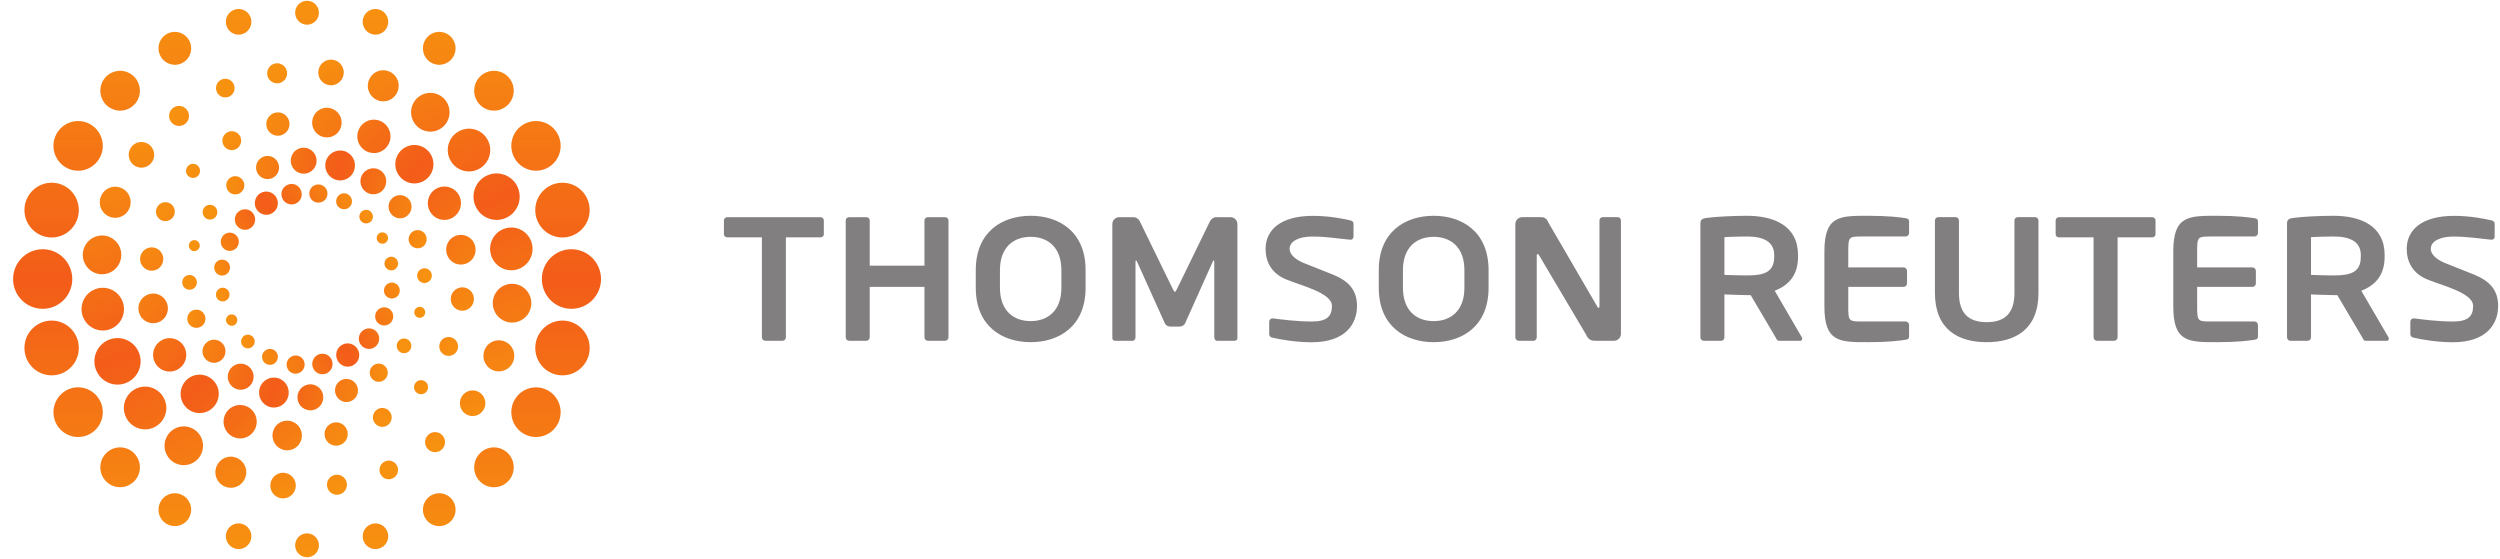
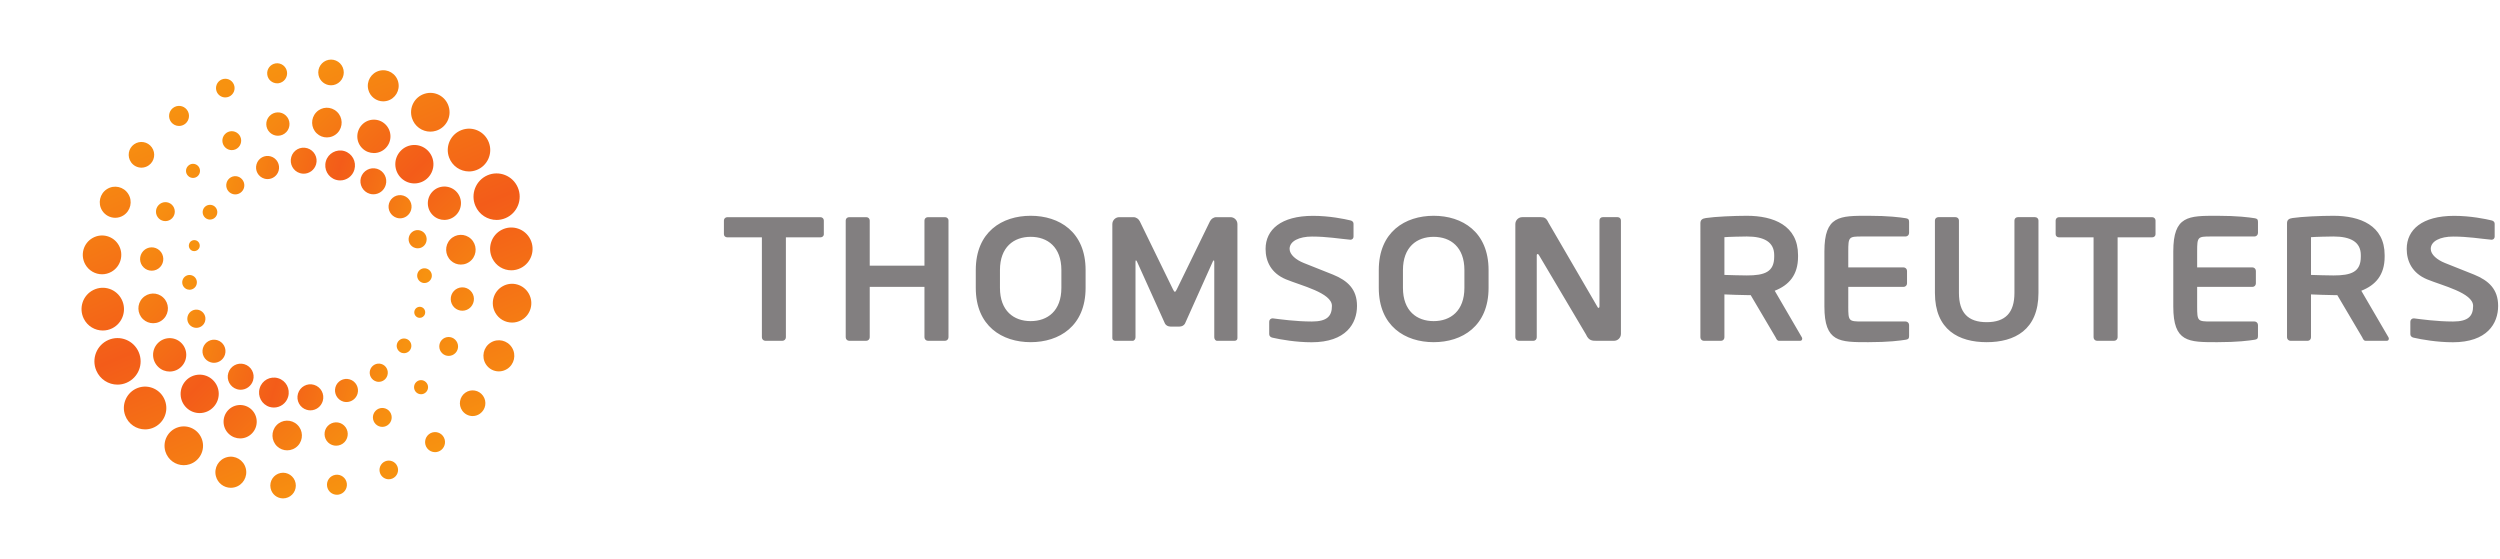
<svg xmlns="http://www.w3.org/2000/svg" width="286" height="64" viewBox="0 0 286 64">
  <defs>
    <linearGradient id="usbyldbh8a" x1="91.149%" x2="8.804%" y1="72.935%" y2="27.027%">
      <stop offset="0%" stop-color="#F79210" />
      <stop offset="50%" stop-color="#F35C19" />
      <stop offset="100%" stop-color="#F79210" />
    </linearGradient>
    <linearGradient id="40l2meedbb" x1="92.674%" x2="7.324%" y1="36.718%" y2="63.286%">
      <stop offset="0%" stop-color="#F79210" />
      <stop offset="50%" stop-color="#F35C19" />
      <stop offset="100%" stop-color="#F79210" />
    </linearGradient>
    <linearGradient id="xyybgw63vc" x1="83.218%" x2="16.778%" y1="16.015%" y2="84.006%">
      <stop offset="0%" stop-color="#F79210" />
      <stop offset="50%" stop-color="#F35C19" />
      <stop offset="100%" stop-color="#F79210" />
    </linearGradient>
    <linearGradient id="s26qupay0d" x1="68.941%" x2="31.064%" y1="6.974%" y2="93.026%">
      <stop offset="0%" stop-color="#F79210" />
      <stop offset="50%" stop-color="#F35C19" />
      <stop offset="100%" stop-color="#F79210" />
    </linearGradient>
    <linearGradient id="vahut9jhxe" x1="50%" x2="50%" y1="-.005%" y2="100.002%">
      <stop offset="0%" stop-color="#F79210" />
      <stop offset="50%" stop-color="#F35C19" />
      <stop offset="100%" stop-color="#F79210" />
    </linearGradient>
  </defs>
  <g fill="none" fill-rule="evenodd">
    <g fill-rule="nonzero">
      <path fill="#827F80" d="M251.354 35.064c0 1.67.061 1.714 1.56 1.714h5.006c.212 0 .393.18.393.398v1.271c0 .282-.1.381-.393.42-.636.1-1.922.278-4.273.278-3.286 0-5.023.023-5.023-4.08v-6.3c0-4.103 1.737-4.08 5.023-4.08 2.351 0 3.637.18 4.273.277.293.038.393.14.393.42v1.272c0 .217-.181.4-.393.4h-5.006c-1.499 0-1.56.045-1.56 1.71v1.826h6.326c.22 0 .392.182.392.397v1.438c0 .217-.173.396-.392.396h-6.326v2.243zm29.233 4.09c-1.748 0-3.518-.303-4.468-.523-.196-.04-.376-.177-.376-.396v-1.434c0-.218.18-.38.376-.38h.04c.791.1 2.64.36 4.468.36 1.758 0 2.297-.633 2.297-1.788 0-1.494-3.54-2.32-5.267-3.037-1.72-.716-2.329-2.089-2.329-3.48 0-2.193 1.75-3.784 5.427-3.784 1.883 0 3.608.36 4.28.522.199.04.355.18.355.377v1.474c0 .197-.135.358-.336.358h-.038c-1.306-.118-2.659-.361-4.376-.361-1.466 0-2.562.518-2.562 1.413 0 .656.743 1.258 1.62 1.609.878.348 2.028.8 3.343 1.332 1.665.68 2.745 1.667 2.745 3.577 0 2.01-1.245 4.162-5.2 4.162zm-10.51-9.97c0-1.493-1.15-2.13-3.131-2.13-.413 0-2.211.04-2.568.08v4.317c.32.02 2.238.06 2.568.06 2.04 0 3.131-.395 3.131-2.146v-.18zm2.966 9.804h-2.414c-.217 0-.295-.203-.392-.4l-2.85-4.828h-.441c-.51 0-2.11-.056-2.568-.08v4.909c0 .217-.156.399-.372.399h-1.975c-.217 0-.396-.182-.396-.4V25.54c0-.4.235-.54.63-.597 1.028-.16 3.241-.257 4.681-.257 3.047 0 5.857 1.095 5.857 4.499v.18c0 2.107-1.05 3.262-2.67 3.896l3.107 5.328c.04.06.04.117.04.16 0 .137-.08.239-.237.239zm-26.845-11.836h-3.943v11.437c0 .217-.181.399-.4.399H239.9c-.217 0-.396-.182-.396-.4V27.153h-3.946c-.214 0-.393-.137-.393-.357v-1.573c0-.222.179-.379.393-.379h10.641c.215 0 .393.157.393.379v1.573c0 .22-.178.357-.393.357zm-18.922 11.993c-3.18 0-5.92-1.394-5.92-5.637v-8.286c0-.222.18-.379.398-.379h1.953c.22 0 .396.157.396.379v8.286c0 2.272 1.041 3.348 3.173 3.348 2.136 0 3.177-1.076 3.177-3.348v-8.286c0-.222.176-.379.394-.379h1.956c.22 0 .398.157.398.379v8.286c0 4.243-2.741 5.637-5.925 5.637zm-15.835-4.08c0 1.669.063 1.713 1.558 1.713h5.005c.218 0 .396.18.396.398v1.271c0 .282-.1.381-.396.42-.632.1-1.92.278-4.27.278-3.282 0-5.022.023-5.022-4.08v-6.3c0-4.103 1.74-4.08 5.021-4.08 2.35 0 3.639.18 4.271.277.296.038.396.14.396.42v1.272c0 .217-.178.4-.396.4H213c-1.495 0-1.558.045-1.558 1.71v1.826h6.326c.218 0 .396.182.396.397v1.438c0 .217-.178.396-.396.396h-6.326v2.243zm-8.472-5.88c0-1.494-1.151-2.131-3.128-2.131-.416 0-2.215.04-2.568.08v4.317c.314.02 2.228.06 2.568.06 2.034 0 3.128-.395 3.128-2.146v-.18zm2.966 9.803h-2.414c-.216 0-.297-.203-.395-.4l-2.848-4.828h-.437c-.516 0-2.114-.056-2.568-.08v4.909c0 .217-.16.399-.377.399h-1.977c-.216 0-.394-.182-.394-.4V25.54c0-.4.235-.54.632-.597 1.029-.16 3.24-.257 4.684-.257 3.043 0 5.855 1.095 5.855 4.499v.18c0 2.107-1.047 3.262-2.668 3.896l3.102 5.328c.04.06.04.117.04.16 0 .137-.078.239-.235.239zm-38.407-8.092c0-2.628-1.578-3.803-3.515-3.803s-3.515 1.175-3.515 3.803v2.038c0 2.628 1.578 3.802 3.515 3.802s3.515-1.174 3.515-3.802v-2.038zm-3.515 8.249c-3.26 0-6.28-1.831-6.28-6.211v-2.038c0-4.38 3.02-6.21 6.28-6.21 3.261 0 6.28 1.83 6.28 6.21v2.038c0 4.38-3.019 6.211-6.28 6.211zm-13.973.01c-1.745 0-3.518-.304-4.468-.524-.197-.04-.375-.177-.375-.396v-1.434c0-.218.178-.38.375-.38h.04c.79.1 2.64.36 4.468.36 1.76 0 2.293-.633 2.293-1.788 0-1.494-3.533-2.32-5.26-3.037-1.722-.716-2.33-2.089-2.33-3.48 0-2.193 1.751-3.784 5.427-3.784 1.884 0 3.61.36 4.279.522.2.04.355.18.355.377v1.474c0 .197-.137.358-.334.358h-.04c-1.306-.118-2.66-.361-4.38-.361-1.46 0-2.56.518-2.56 1.413 0 .656.744 1.26 1.618 1.609.878.348 2.033.8 3.346 1.332 1.67.68 2.748 1.667 2.748 3.577 0 2.01-1.245 4.162-5.202 4.162zm34.605-.167h-2c-.475 0-.89 0-1.202-.717l-5.362-9.047c-.057-.118-.119-.162-.176-.162-.058 0-.1.044-.1.162v9.365c0 .217-.16.399-.377.399h-1.677c-.22 0-.395-.182-.395-.4v-12.95c0-.438.352-.795.788-.795h2.135c.416 0 .632.12.872.64l5.575 9.581c.038.098.096.16.158.16.04 0 .096-.062.096-.18v-9.822c0-.222.158-.379.377-.379h1.7c.218 0 .378.157.378.379V38.19c0 .44-.357.798-.79.798zm-43.421 0h-1.997c-.177 0-.314-.203-.314-.4V29.98c0-.138-.02-.198-.064-.198-.015 0-.055.06-.097.119l-3.192 7.12c-.117.216-.372.339-.628.339h-1.028c-.257 0-.515-.123-.63-.34l-3.213-7.12c-.041-.058-.083-.118-.1-.118-.039 0-.06.06-.06.198v8.61c0 .196-.139.399-.317.399h-1.994c-.18 0-.339-.102-.339-.3v-13.05c0-.438.357-.795.792-.795h1.621c.314 0 .593.198.731.478l3.793 7.778c.098.178.139.278.221.278.078 0 .117-.1.217-.278l3.79-7.778c.14-.28.418-.478.733-.478h1.622c.434 0 .79.357.79.796v13.05c0 .197-.16.299-.337.299zm-19.802-8.092c0-2.628-1.575-3.803-3.513-3.803-1.937 0-3.514 1.175-3.514 3.803v2.038c0 2.628 1.577 3.802 3.514 3.802 1.938 0 3.513-1.174 3.513-3.802v-2.038zm-3.513 8.249c-3.261 0-6.28-1.831-6.28-6.211v-2.038c0-4.38 3.019-6.21 6.28-6.21 3.262 0 6.283 1.83 6.283 6.21v2.038c0 4.38-3.02 6.211-6.283 6.211zm-9.797-.157h-1.954c-.22 0-.4-.182-.4-.4v-5.767h-6.261v5.768c0 .217-.177.399-.392.399h-1.958c-.22 0-.397-.182-.397-.4V25.223c0-.222.178-.379.397-.379h1.958c.215 0 .392.157.392.379v5.17h6.261v-5.17c0-.222.18-.379.4-.379h1.954c.215 0 .395.157.395.379v13.367c0 .217-.18.399-.395.399zM93.85 27.152h-3.944v11.437c0 .217-.177.399-.398.399h-1.953c-.217 0-.395-.182-.395-.4V27.153h-3.948c-.217 0-.396-.137-.396-.357v-1.573c0-.222.18-.379.396-.379H93.85c.218 0 .396.157.396.379v1.573c0 .22-.178.357-.396.357z" />
      <g>
-         <path fill="url(#usbyldbh8a)" d="M31.401 42.67c-.565-.307-.767-1.023-.468-1.586.3-.578 1.014-.783 1.58-.481.564.312.771 1.021.47 1.595-.208.39-.611.615-1.027.615-.188 0-.38-.046-.555-.143m3.13-.049c-.506-.27-.685-.9-.42-1.41.267-.505.894-.694 1.394-.417.512.276.691.904.425 1.411-.181.346-.536.548-.904.548-.167 0-.337-.044-.495-.132m-6.1-.839c-.638-.349-.88-1.156-.53-1.797.348-.644 1.145-.895 1.792-.544.641.35.874 1.157.53 1.797-.236.45-.693.706-1.165.706-.21 0-.426-.053-.627-.162m9.103-.147c-.443-.248-.613-.808-.376-1.246.237-.443.799-.606 1.225-.364.45.24.611.794.369 1.234-.16.31-.476.483-.8.483-.143 0-.287-.035-.418-.107m-11.458-1.86c-.574-.317-.785-1.017-.476-1.598.31-.565 1.004-.777 1.571-.47.576.307.785 1.023.48 1.586-.21.395-.615.624-1.03.624-.185 0-.373-.046-.545-.143m14.041-.014c-.384-.212-.523-.684-.323-1.062.204-.377.673-.516 1.06-.32.374.213.522.686.316 1.066-.143.262-.412.413-.686.413-.124 0-.25-.032-.367-.097m1.91-2.562c-.302-.177-.427-.583-.253-.892.169-.318.564-.432.869-.263.318.17.435.56.263.877-.12.225-.344.35-.579.35-.1 0-.204-.023-.3-.072m-17.632-.083c-.502-.275-.688-.91-.425-1.414.277-.502.904-.697 1.404-.42.504.269.697.904.425 1.413-.192.346-.55.544-.916.544-.165 0-.332-.04-.488-.123m18.604-2.722c-.384-.202-.528-.684-.32-1.064.197-.379.678-.52 1.042-.324.382.223.528.698.328 1.074-.142.261-.41.409-.685.409-.124 0-.25-.032-.365-.095m-19.426-.358c-.435-.235-.597-.79-.363-1.229.242-.447.788-.61 1.23-.372.437.24.604.802.367 1.238-.163.305-.472.479-.793.479-.15 0-.3-.039-.44-.116m19.429-2.615c-.442-.246-.599-.794-.37-1.245.233-.435.798-.595 1.233-.361.44.24.599.795.36 1.235-.161.308-.468.48-.791.48-.146 0-.292-.037-.432-.11m-19.3-.578c-.372-.21-.512-.688-.309-1.066.207-.384.68-.518 1.05-.307.377.193.53.68.316 1.057-.146.258-.411.409-.688.409-.123 0-.25-.03-.369-.093m18.36-2.263c-.506-.268-.689-.914-.422-1.42.275-.502.902-.691 1.395-.421.516.28.693.907.432 1.418-.19.348-.546.548-.915.548-.164 0-.333-.039-.49-.125m-17.275-.767c-.316-.167-.43-.563-.26-.89.168-.31.558-.431.88-.265.312.18.43.574.257.89-.117.218-.344.342-.575.342-.102 0-.206-.024-.302-.077m15.473-1.664c-.568-.31-.776-1.023-.47-1.59.298-.57 1.007-.783 1.578-.469.565.295.774 1.02.467 1.585-.214.39-.615.618-1.027.618-.184 0-.372-.045-.548-.144m-13.672-.675c-.38-.2-.52-.681-.316-1.059.198-.38.67-.521 1.047-.31.376.196.518.672.316 1.053-.137.26-.405.405-.682.405-.125 0-.25-.028-.365-.09m11.154-1.063c-.641-.344-.887-1.15-.53-1.797.347-.645 1.147-.881 1.792-.54.637.354.874 1.164.531 1.795-.238.449-.693.707-1.163.707-.213 0-.429-.053-.63-.165m-8.69-.578c-.45-.243-.61-.79-.367-1.232.228-.445.781-.616 1.22-.377.442.251.607.807.37 1.246-.167.3-.48.474-.798.474-.144 0-.292-.033-.425-.11m5.87-.583c-.568-.304-.766-1.013-.456-1.59.295-.566 1-.79 1.568-.469.57.3.774 1.014.472 1.583-.214.393-.614.616-1.029.616-.187 0-.377-.045-.554-.14m-3.005-.183c-.504-.274-.683-.91-.416-1.413.276-.509.902-.698 1.406-.426.509.267.693.905.421 1.418-.184.348-.544.54-.916.54-.169 0-.337-.036-.495-.119" transform="matrix(-1 0 0 1 68.84 0)" />
        <path fill="url(#40l2meedbb)" d="M31.915 45.874c-.233-.79.215-1.613 1-1.85.784-.234 1.603.224 1.835 1.005.235.79-.214 1.624-.995 1.852-.142.044-.284.063-.425.063-.642 0-1.223-.423-1.415-1.07m3.962-.481c-.262-.913.237-1.857 1.151-2.128.9-.268 1.843.248 2.105 1.15.273.916-.243 1.871-1.148 2.14-.16.045-.32.068-.478.068-.737 0-1.416-.486-1.63-1.23m-7.939-.348c-.203-.704.199-1.437.895-1.644.695-.208 1.43.19 1.633.896.198.699-.202 1.436-.892 1.643-.123.035-.246.053-.367.053-.572 0-1.097-.376-1.269-.948m11.95-1.534c-.234-.788.219-1.615 1.002-1.848.784-.234 1.606.226 1.835 1.013.234.788-.214 1.616-.998 1.85-.139.042-.278.061-.416.061-.643 0-1.23-.428-1.424-1.076m-15.368-.58c-.161-.555.148-1.13.7-1.294.548-.162 1.124.158 1.287.707.16.551-.156 1.13-.706 1.295-.096.03-.194.044-.29.044-.45 0-.86-.297-.99-.751M43.1 40.56c-.21-.711.194-1.44.887-1.647.7-.205 1.426.202 1.635.902.208.696-.19 1.433-.892 1.636-.123.037-.248.055-.37.055-.564 0-1.087-.374-1.26-.946m-21.286-.76c-.133-.443.127-.915.57-1.043.443-.132.903.123 1.038.569.137.442-.124.912-.565 1.05-.075.02-.153.031-.23.031-.367 0-.704-.235-.813-.607m23.569-3.037c-.17-.563.156-1.139.7-1.3.553-.164 1.125.152 1.287.707.161.555-.151 1.132-.699 1.292-.098.03-.198.044-.297.044-.449 0-.863-.295-.991-.743m-25.16-.851c-.097-.337.086-.692.42-.788.334-.098.68.096.778.43.097.333-.09.683-.426.785-.06.015-.118.024-.176.024-.27 0-.517-.177-.596-.451m26.129-3.372c-.134-.444.119-.92.568-1.047.446-.134.91.124 1.041.573.128.441-.121.913-.569 1.048-.077.021-.156.034-.231.034-.367 0-.708-.24-.81-.608m-26.88-.768c-.133-.444.128-.911.57-1.045.443-.133.908.118 1.04.569.133.446-.12.914-.565 1.05-.078.024-.155.033-.232.033-.363 0-.699-.242-.813-.607m26.54-3.495c-.091-.332.093-.688.421-.781.337-.098.681.091.776.428.102.332-.088.687-.421.785-.056.016-.114.023-.17.023-.269 0-.525-.18-.606-.455m-25.941-.616c-.155-.551.142-1.134.7-1.295.543-.167 1.122.156 1.283.712.16.551-.156 1.13-.7 1.283-.102.032-.204.046-.306.046-.445 0-.853-.293-.977-.746m23.942-3.149c-.13-.45.125-.92.562-1.046.45-.133.918.125 1.048.569.128.442-.125.918-.57 1.051-.076.023-.155.034-.234.034-.364 0-.699-.24-.806-.608m-22.201-.49c-.207-.7.188-1.433.888-1.644.704-.209 1.427.195 1.638.897.205.7-.2 1.44-.897 1.65-.123.037-.248.054-.37.054-.567 0-1.087-.377-1.259-.956m19.117-2.531c-.158-.55.162-1.13.706-1.296.546-.163 1.12.157 1.28.702.166.558-.148 1.138-.696 1.3-.1.029-.198.043-.295.043-.449 0-.861-.298-.995-.75m-16.217-.336c-.229-.781.212-1.61 1-1.845.786-.228 1.604.225 1.84 1.01.224.784-.222 1.62-1.01 1.85-.14.041-.28.06-.418.06-.64 0-1.225-.42-1.412-1.075m3.587-1.742c-.26-.917.246-1.86 1.153-2.13.9-.262 1.852.26 2.108 1.16.265.91-.246 1.862-1.153 2.13-.16.048-.321.07-.48.07-.736 0-1.414-.482-1.628-1.23m8.669.127c-.204-.704.202-1.441.893-1.645.702-.207 1.429.193 1.634.899.206.695-.19 1.434-.89 1.64-.124.038-.25.055-.375.055-.569 0-1.095-.375-1.262-.95m-4.288-.742c-.228-.782.223-1.604 1.006-1.84.786-.238 1.61.217 1.832 1.001.228.792-.212 1.62-.997 1.852-.142.04-.282.062-.421.062-.64 0-1.229-.422-1.42-1.075" transform="matrix(-1 0 0 1 68.84 0)" />
        <path fill="url(#xyybgw63vc)" d="M34.757 50.986c-.635-.68-.605-1.757.076-2.4.677-.645 1.746-.613 2.38.07.638.686.603 1.756-.072 2.402-.325.307-.74.46-1.152.46-.45 0-.898-.179-1.232-.532m-5.34-.416c-.501-.54-.477-1.384.06-1.893.529-.504 1.371-.476 1.877.06.497.535.474 1.386-.058 1.89-.258.244-.585.361-.911.361-.353 0-.706-.14-.967-.418m10.571-1.016c-.718-.767-.686-1.973.076-2.701.761-.725 1.97-.686 2.683.077.716.769.685 1.982-.077 2.701-.37.351-.839.525-1.304.525-.504 0-1.004-.203-1.378-.602m-15.666-1.06c-.406-.435-.387-1.115.044-1.53.437-.408 1.114-.388 1.521.047.407.433.385 1.118-.044 1.527-.21.198-.475.297-.74.297-.285 0-.569-.116-.781-.341m20.093-1.93c-.83-.88-.797-2.267.086-3.102.876-.837 2.259-.792 3.08.082.83.896.79 2.284-.086 3.118-.421.4-.958.595-1.492.595-.583 0-1.16-.232-1.588-.694M20.09 44.85c-.307-.327-.291-.834.032-1.141.326-.311.831-.292 1.13.031.305.325.291.836-.03 1.143-.158.146-.356.218-.555.218-.21 0-.42-.085-.577-.251m27.96-2.947c-.72-.766-.687-1.977.08-2.702.764-.726 1.964-.68 2.679.083.721.769.688 1.971-.083 2.703-.361.346-.825.518-1.292.518-.505 0-1.01-.202-1.384-.602m-31.32-1.526c-.41-.435-.387-1.116.05-1.53.426-.407 1.105-.39 1.516.04.402.437.386 1.12-.047 1.53-.207.2-.472.297-.736.297-.286 0-.57-.114-.782-.337m33.36-3.935c-.642-.682-.61-1.758.072-2.399.676-.65 1.746-.609 2.382.072.644.68.609 1.755-.07 2.401-.327.307-.745.46-1.159.46-.448 0-.895-.177-1.225-.534M14.98 35.125c-.493-.542-.481-1.38.058-1.887.528-.509 1.374-.48 1.876.051.504.535.474 1.39-.054 1.894-.258.244-.587.365-.915.365-.353 0-.705-.142-.965-.423m35.535-4.576c-.5-.537-.47-1.383.06-1.887.54-.51 1.372-.482 1.878.057.5.535.482 1.38-.06 1.888-.255.242-.581.362-.91.362-.352 0-.707-.14-.968-.42m-35.632-.816c-.635-.68-.603-1.76.074-2.403.681-.646 1.745-.612 2.384.07.638.68.607 1.757-.072 2.407-.325.31-.738.461-1.152.461-.45 0-.9-.18-1.234-.535m34.252-4.78c-.407-.433-.388-1.12.044-1.535.439-.409 1.118-.386 1.525.053.404.433.388 1.12-.045 1.532-.209.197-.474.293-.74.293-.283 0-.571-.116-.784-.342m-32.51-.397c-.718-.762-.696-1.973.071-2.701.767-.72 1.971-.681 2.684.082.716.766.683 1.982-.077 2.7-.367.35-.832.521-1.294.521-.505 0-1.01-.205-1.385-.602m3.221-4.263c-.823-.894-.784-2.27.095-3.11.876-.832 2.257-.794 3.08.093.829.884.787 2.27-.091 3.108-.423.4-.962.599-1.497.6-.58 0-1.159-.233-1.587-.691m26.33-.193c-.302-.327-.287-.837.034-1.143.325-.302.829-.291 1.13.04.306.322.294.834-.034 1.136-.151.148-.35.221-.546.221-.216 0-.428-.086-.585-.254m-21.492-3.196c-.714-.757-.68-1.968.086-2.695.762-.728 1.964-.688 2.677.078.716.774.69 1.978-.08 2.703-.364.345-.833.517-1.298.517h-.007c-.503 0-1.005-.203-1.378-.603m16.862-.072c-.409-.436-.39-1.122.042-1.53.437-.412 1.118-.39 1.522.045.407.432.388 1.116-.046 1.529-.207.198-.472.296-.738.296-.285 0-.57-.114-.78-.34m-11.33-1.645c-.638-.68-.607-1.762.073-2.397.686-.65 1.746-.618 2.383.066.64.68.614 1.759-.067 2.4-.326.312-.74.463-1.156.463-.451 0-.9-.18-1.232-.532m5.864-.084c-.5-.53-.474-1.383.058-1.889.535-.507 1.376-.475 1.878.062.502.53.482 1.38-.055 1.886-.258.244-.584.364-.91.364-.355 0-.708-.142-.971-.423" transform="matrix(-1 0 0 1 68.84 0)" />
        <path fill="url(#s26qupay0d)" d="M36.172 56.987c-.792-.158-1.304-.925-1.146-1.727.158-.793.928-1.31 1.718-1.15.79.16 1.3.933 1.143 1.726-.14.704-.746 1.181-1.426 1.181-.094 0-.191-.01-.29-.03m-6.044-.398c-.62-.093-1.053-.672-.962-1.303.093-.628.672-1.058 1.294-.968.623.093 1.056.672.963 1.302-.08.572-.568.981-1.127.981-.056 0-.11-.005-.168-.012m11.87-.84c-.944-.243-1.518-1.208-1.274-2.165.24-.951 1.206-1.53 2.15-1.283.942.242 1.515 1.213 1.272 2.162-.205.81-.923 1.341-1.71 1.341-.145 0-.29-.017-.438-.056m-18.053-1.007c-.538-.234-.789-.86-.555-1.406.23-.54.858-.788 1.395-.557.537.236.788.864.557 1.404-.174.406-.566.646-.974.646-.143 0-.287-.028-.423-.087m23.215-1.626c-1.157-.363-1.811-1.606-1.446-2.778.361-1.169 1.6-1.822 2.757-1.457 1.164.367 1.81 1.611 1.448 2.779-.296.95-1.164 1.558-2.097 1.558-.221 0-.443-.033-.662-.102m-28.797-1.637c-.491-.395-.577-1.111-.188-1.611.392-.499 1.11-.581 1.601-.19.495.395.581 1.115.19 1.615-.225.286-.557.435-.892.435-.248 0-.499-.082-.71-.25M51.4 48.97c-1.258-.469-1.906-1.87-1.435-3.142.465-1.27 1.864-1.917 3.117-1.448 1.258.467 1.904 1.878 1.437 3.145-.365.994-1.292 1.597-2.275 1.597-.28 0-.566-.049-.844-.152M13.93 47.325c-.659-.469-.818-1.381-.348-2.048.467-.66 1.376-.816 2.03-.348.659.47.815 1.387.348 2.047-.284.405-.732.621-1.186.621-.293 0-.588-.088-.844-.272m40.423-3.542c-1.343-.584-1.963-2.14-1.383-3.496.579-1.352 2.132-1.975 3.473-1.394 1.34.583 1.96 2.152 1.38 3.5-.43 1.01-1.403 1.608-2.422 1.608-.352 0-.708-.069-1.048-.218M10.824 42.21c-.822-.529-1.073-1.62-.546-2.456.521-.83 1.613-1.077 2.436-.553.828.523 1.07 1.627.548 2.46-.337.535-.906.826-1.49.826-.325 0-.653-.091-.948-.277m45.181-4.651c-1.199-.599-1.692-2.068-1.099-3.274.6-1.221 2.054-1.708 3.256-1.109 1.2.597 1.696 2.06 1.097 3.275-.423.862-1.285 1.36-2.18 1.36-.361 0-.728-.08-1.074-.252m-46.824-.943c-1.062-.598-1.44-1.948-.84-3.019.594-1.065 1.935-1.45 2.997-.848 1.062.599 1.44 1.954.842 3.023-.405.725-1.15 1.13-1.92 1.13h-.009c-.363 0-.731-.093-1.07-.286m46.907-5.525c-1.057-.597-1.438-1.952-.843-3.024.599-1.071 1.943-1.441 2.998-.843 1.062.6 1.44 1.947.842 3.02-.403.724-1.151 1.133-1.92 1.133-.365 0-.735-.091-1.077-.286m-46.825-.427c-1.195-.595-1.695-2.058-1.098-3.277.596-1.21 2.057-1.706 3.259-1.105 1.2.598 1.692 2.067 1.095 3.278-.425.866-1.28 1.364-2.17 1.364-.364 0-.735-.084-1.086-.26m1.722-5.72c-1.337-.579-1.962-2.141-1.381-3.498.576-1.35 2.138-1.97 3.475-1.39 1.336.583 1.954 2.148 1.374 3.5-.431 1.007-1.402 1.606-2.422 1.606-.35 0-.704-.069-1.046-.218m43.73-.303c-.825-.525-1.072-1.627-.548-2.454.523-.836 1.613-1.078 2.437-.553.823.525 1.074 1.62.549 2.455-.337.534-.913.827-1.499.827-.321 0-.646-.09-.939-.275m-40.372-5.182c-1.257-.468-1.903-1.88-1.436-3.141.469-1.28 1.868-1.915 3.119-1.445 1.262.47 1.906 1.866 1.437 3.144-.363.984-1.29 1.597-2.278 1.597-.279 0-.565-.05-.842-.155m37.472-.549c-.66-.469-.812-1.385-.347-2.047.467-.665 1.376-.82 2.036-.352.655.468.81 1.383.342 2.051-.282.404-.733.618-1.19.62-.291 0-.586-.09-.84-.272m-32.86-3.95c-1.163-.364-1.808-1.607-1.445-2.778.363-1.177 1.594-1.823 2.755-1.455 1.16.362 1.812 1.603 1.448 2.774-.293.95-1.165 1.56-2.104 1.56-.216 0-.437-.033-.655-.102m28.694-.797c-.49-.395-.574-1.116-.186-1.61.391-.503 1.109-.582 1.602-.189.493.393.578 1.111.19 1.611-.225.287-.558.436-.895.436-.248 0-.499-.081-.711-.248m-23.091-2.624c-.944-.244-1.513-1.209-1.273-2.16.24-.96 1.203-1.529 2.147-1.287.946.244 1.518 1.208 1.276 2.164-.202.804-.923 1.34-1.71 1.34-.145 0-.293-.02-.44-.057m18.087-.479c-.537-.232-.787-.86-.555-1.4.235-.548.858-.794 1.395-.562.54.233.79.863.559 1.406-.174.403-.567.644-.978.644-.14 0-.284-.028-.421-.088M30.683 9.73c-.788-.16-1.3-.938-1.142-1.73.158-.8.928-1.314 1.716-1.154.788.16 1.304.934 1.145 1.734-.14.695-.75 1.178-1.433 1.178-.094 0-.19-.01-.286-.028m6.284-.208c-.618-.094-1.052-.677-.96-1.304.091-.63.674-1.06 1.292-.969.624.093 1.058.673.965 1.303-.08.572-.57.98-1.134.98-.053 0-.107 0-.163-.01" transform="matrix(-1 0 0 1 68.84 0)" />
-         <path fill="url(#vahut9jhxe)" d="M32.354 62.384c0-.758.611-1.369 1.359-1.369.751 0 1.362.611 1.362 1.37 0 .76-.611 1.365-1.362 1.365-.748 0-1.359-.606-1.359-1.366m-6.845.38c-.78-.21-1.243-1.011-1.035-1.798.21-.788 1.014-1.25 1.788-1.04.781.21 1.244 1.014 1.037 1.802-.175.658-.763 1.088-1.406 1.088-.126 0-.256-.017-.384-.053m14.622-1.037c-.208-.786.255-1.59 1.032-1.8.78-.211 1.584.252 1.792 1.038.208.787-.258 1.589-1.039 1.8-.126.035-.254.05-.379.05-.642 0-1.232-.428-1.406-1.088m-21.929-1.58c-1.01-.215-1.656-1.207-1.44-2.23.214-1.015 1.205-1.662 2.214-1.447 1.011.216 1.656 1.215 1.44 2.233-.186.886-.959 1.488-1.82 1.488-.13 0-.262-.014-.394-.043m28.81-1.445c-.216-1.018.428-2.017 1.439-2.233 1.007-.215 2 .432 2.213 1.447.22 1.023-.428 2.015-1.437 2.229-.132.03-.265.044-.397.044-.862 0-1.632-.6-1.818-1.487m-35.037-2.989c-1.234-.197-2.076-1.355-1.88-2.606.195-1.243 1.354-2.094 2.587-1.898 1.236.197 2.079 1.368 1.884 2.612-.178 1.127-1.138 1.92-2.231 1.92-.12 0-.239-.009-.36-.028m40.888-1.894c-.193-1.244.648-2.415 1.882-2.612 1.232-.196 2.396.655 2.589 1.898.198 1.251-.65 2.41-1.878 2.606-.12.02-.24.028-.358.028-1.094 0-2.056-.791-2.235-1.92m4.232-6.371c-.161-1.559.969-2.958 2.512-3.122 1.551-.165 2.938.972 3.101 2.53.165 1.568-.96 2.958-2.508 3.123-.102.01-.2.016-.3.016-1.422 0-2.65-1.082-2.805-2.547m-49.868 2.53c-1.553-.164-2.673-1.554-2.51-3.122.162-1.558 1.547-2.695 3.1-2.529 1.548.163 2.675 1.562 2.512 3.12-.153 1.466-1.378 2.548-2.8 2.548-.1 0-.2-.006-.302-.016m52.6-10.006c-.089-1.73 1.23-3.205 2.939-3.296 1.718-.088 3.186 1.239 3.275 2.967.09 1.738-1.234 3.202-2.945 3.291-.056.004-.112.006-.169.006-1.639 0-3.011-1.289-3.1-2.968m-55.5 2.962c-1.709-.09-3.034-1.553-2.943-3.29.09-1.73 1.559-3.056 3.274-2.968 1.715.09 3.033 1.567 2.943 3.296-.088 1.68-1.458 2.968-3.106 2.968-.057 0-.113-.002-.169-.006m56.246-11.011c0-1.886 1.513-3.414 3.38-3.414 1.873 0 3.39 1.528 3.39 3.41 0 1.894-1.517 3.409-3.384 3.409-1.873 0-3.386-1.515-3.386-3.405M.084 31.92c0-1.882 1.523-3.41 3.39-3.41 1.861 0 3.378 1.528 3.378 3.414 0 1.89-1.517 3.405-3.379 3.405-1.866 0-3.39-1.515-3.39-3.409m62.683-4.756c-1.71-.092-3.028-1.566-2.938-3.293.091-1.74 1.555-3.052 3.268-2.965 1.711.092 3.033 1.554 2.943 3.293-.086 1.67-1.463 2.968-3.108 2.968l-.165-.003m-61.38-2.965c-.09-1.74 1.232-3.201 2.942-3.293 1.72-.09 3.182 1.225 3.275 2.965.088 1.727-1.23 3.201-2.943 3.293l-.165.003c-1.643 0-3.023-1.299-3.109-2.968m58.22-4.684c-1.544-.164-2.672-1.563-2.511-3.125.165-1.567 1.559-2.69 3.103-2.527 1.55.165 2.675 1.553 2.51 3.122-.153 1.459-1.378 2.545-2.803 2.545-.097 0-.197-.005-.298-.015m-54.89-2.53c-.163-1.569.959-2.957 2.51-3.122 1.548-.163 2.938.96 3.102 2.527.163 1.562-.964 2.961-2.512 3.125-.102.01-.202.015-.302.015-1.425 0-2.647-1.086-2.798-2.545m50.03-4.354c-1.236-.199-2.08-1.366-1.884-2.608.197-1.25 1.357-2.09 2.59-1.894 1.231.196 2.077 1.357 1.88 2.606-.177 1.124-1.142 1.924-2.234 1.924-.115 0-.235-.01-.352-.028m-44.65-1.896c-.198-1.25.646-2.411 1.878-2.606 1.234-.197 2.394.644 2.592 1.894.194 1.24-.649 2.41-1.885 2.606-.12.018-.238.028-.356.028-1.092 0-2.055-.8-2.229-1.922m38.354-3.363c-1.011-.216-1.657-1.218-1.441-2.23.216-1.024 1.206-1.67 2.217-1.452 1.009.214 1.655 1.211 1.437 2.234-.186.881-.963 1.49-1.827 1.49-.128 0-.258-.012-.386-.042m-31.688-1.45c-.217-1.02.428-2.018 1.438-2.234 1.009-.216 2 .43 2.215 1.454.216 1.012-.429 2.014-1.44 2.23-.128.03-.258.042-.386.042-.863 0-1.64-.609-1.827-1.491m24.399-2.008c-.776-.211-1.24-1.015-1.034-1.803.21-.784 1.013-1.246 1.788-1.035.783.208 1.245 1.01 1.038 1.799-.174.656-.767 1.09-1.413 1.09-.125 0-.253-.016-.38-.051M24.475 2.872c-.208-.784.258-1.587 1.035-1.795.781-.211 1.582.25 1.79 1.037.207.786-.256 1.59-1.037 1.8-.125.034-.25.052-.376.052-.642 0-1.237-.434-1.412-1.094m7.88-1.416c0-.727.562-1.317 1.267-1.364h.185c.707.047 1.269.637 1.269 1.365 0 .755-.611 1.368-1.362 1.368-.748 0-1.359-.613-1.359-1.37" transform="matrix(-1 0 0 1 68.84 0)" />
      </g>
    </g>
  </g>
</svg>